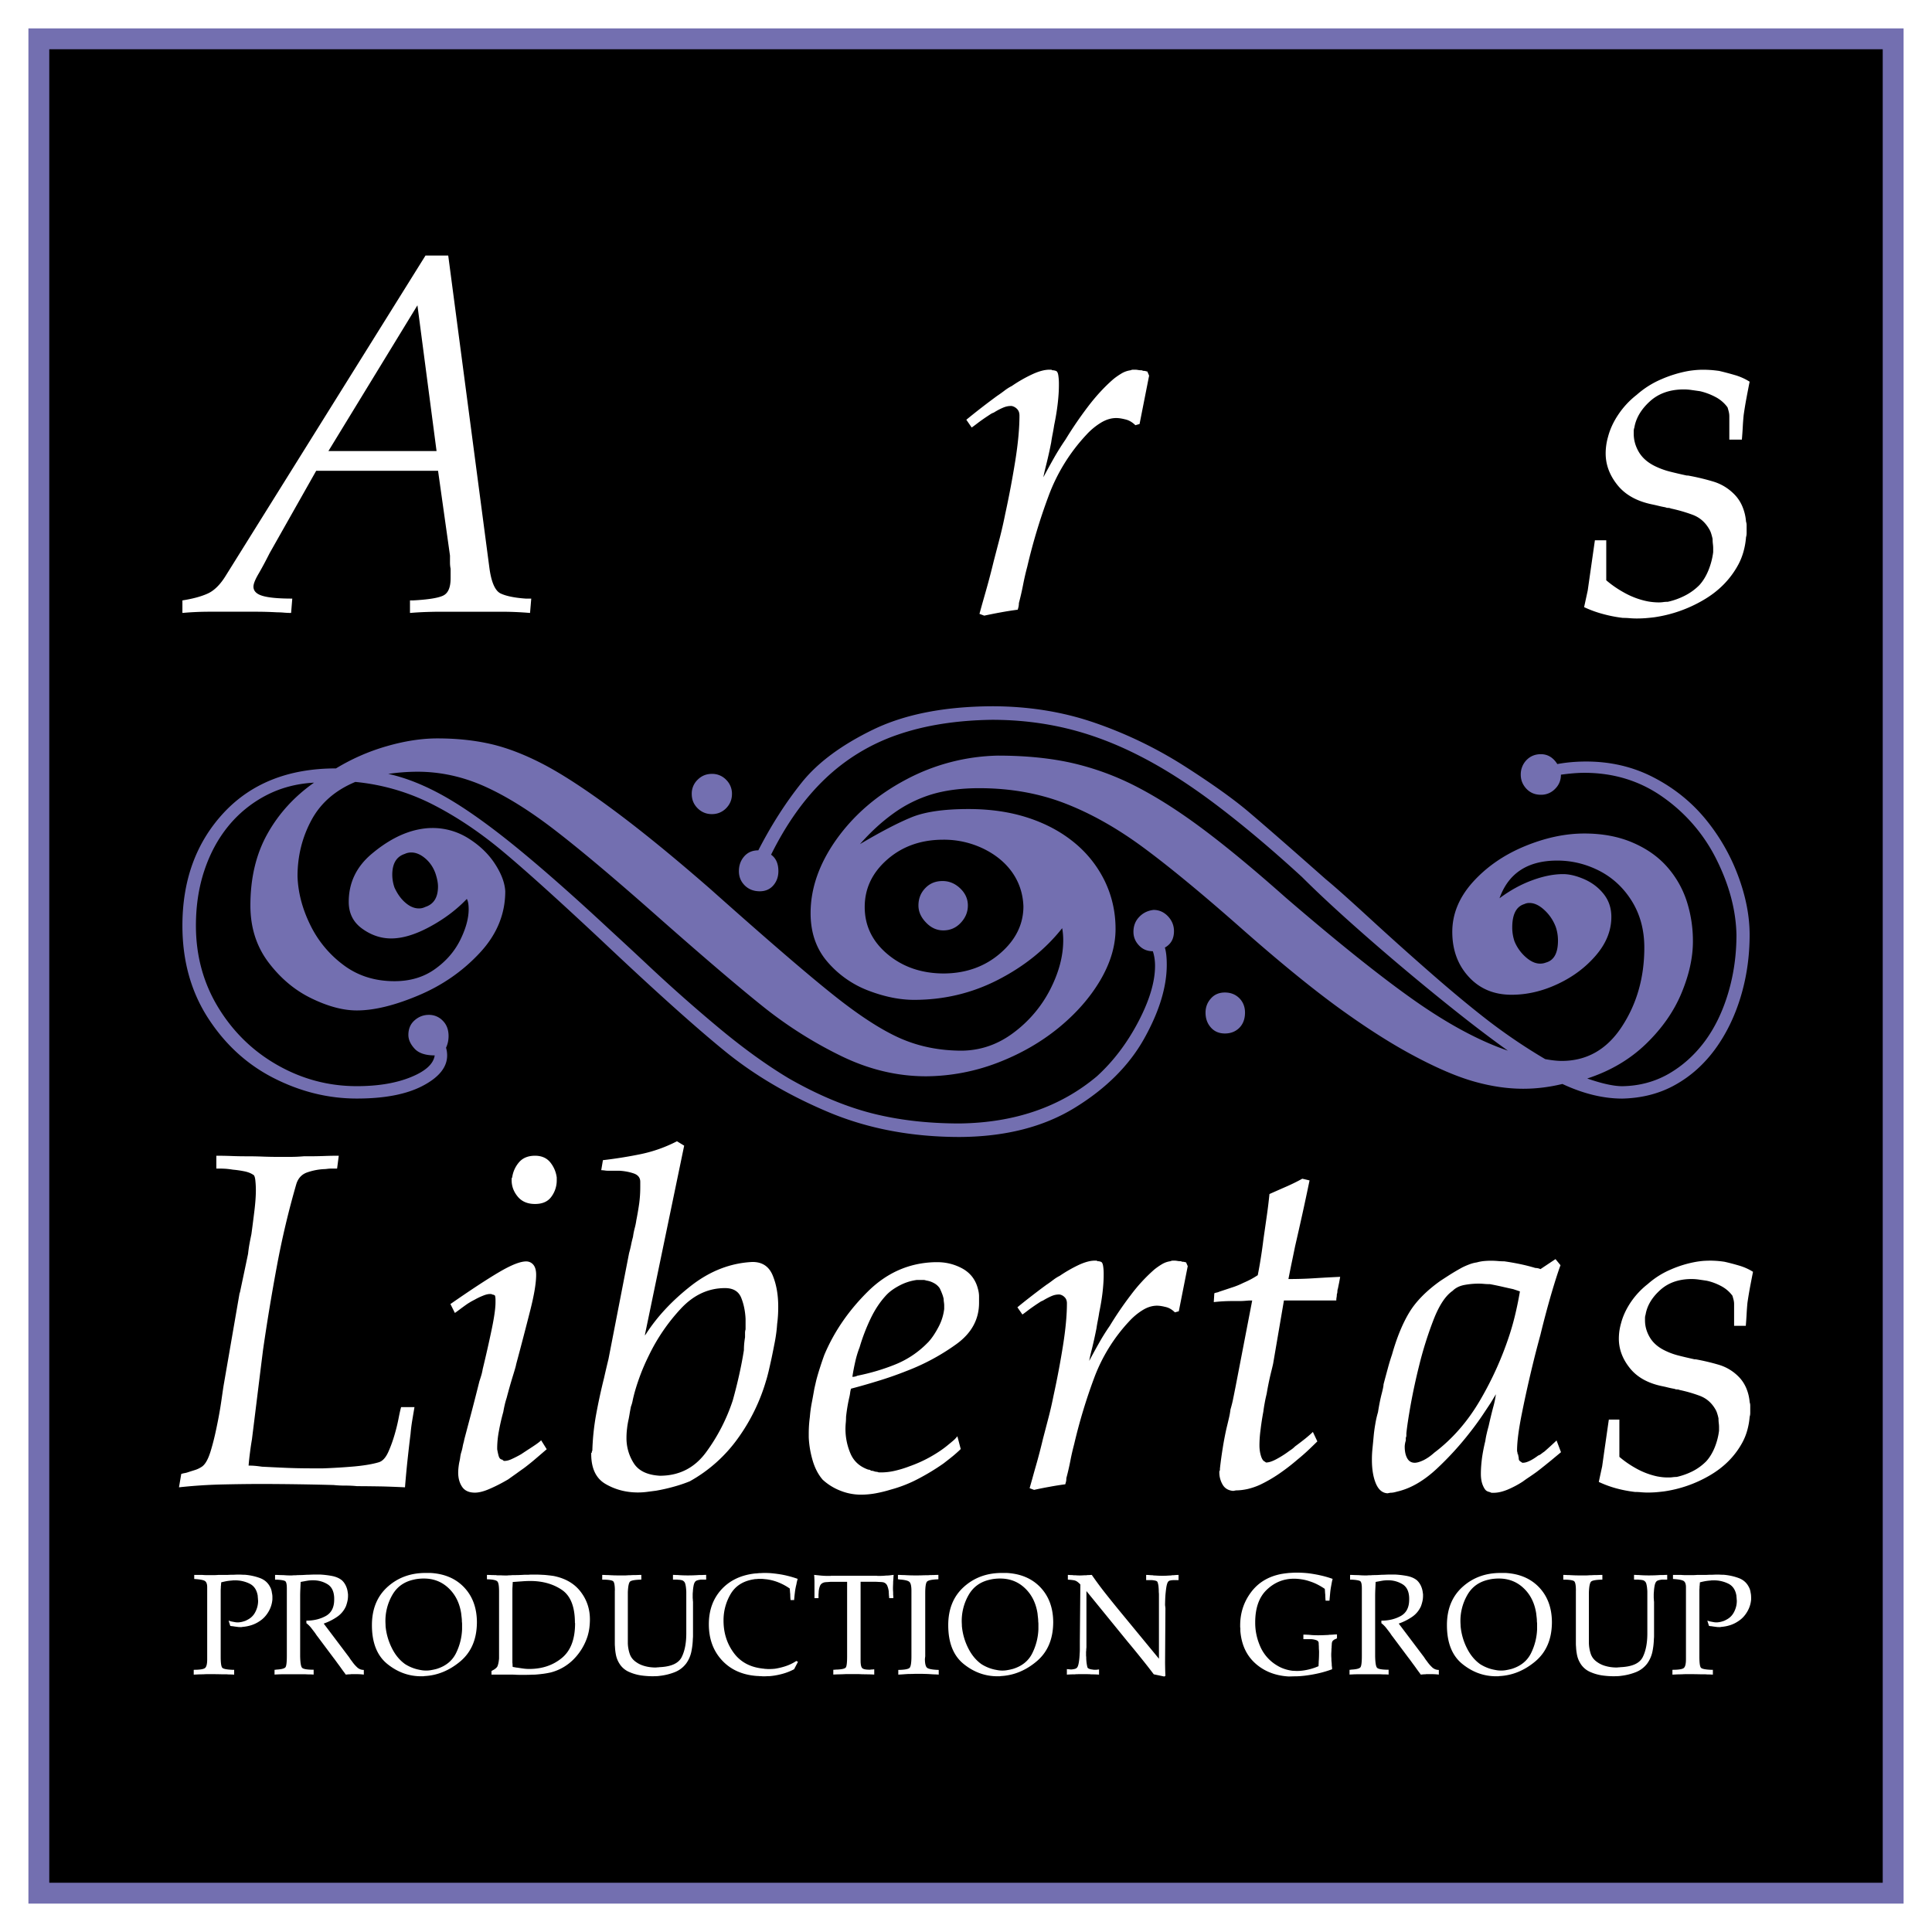
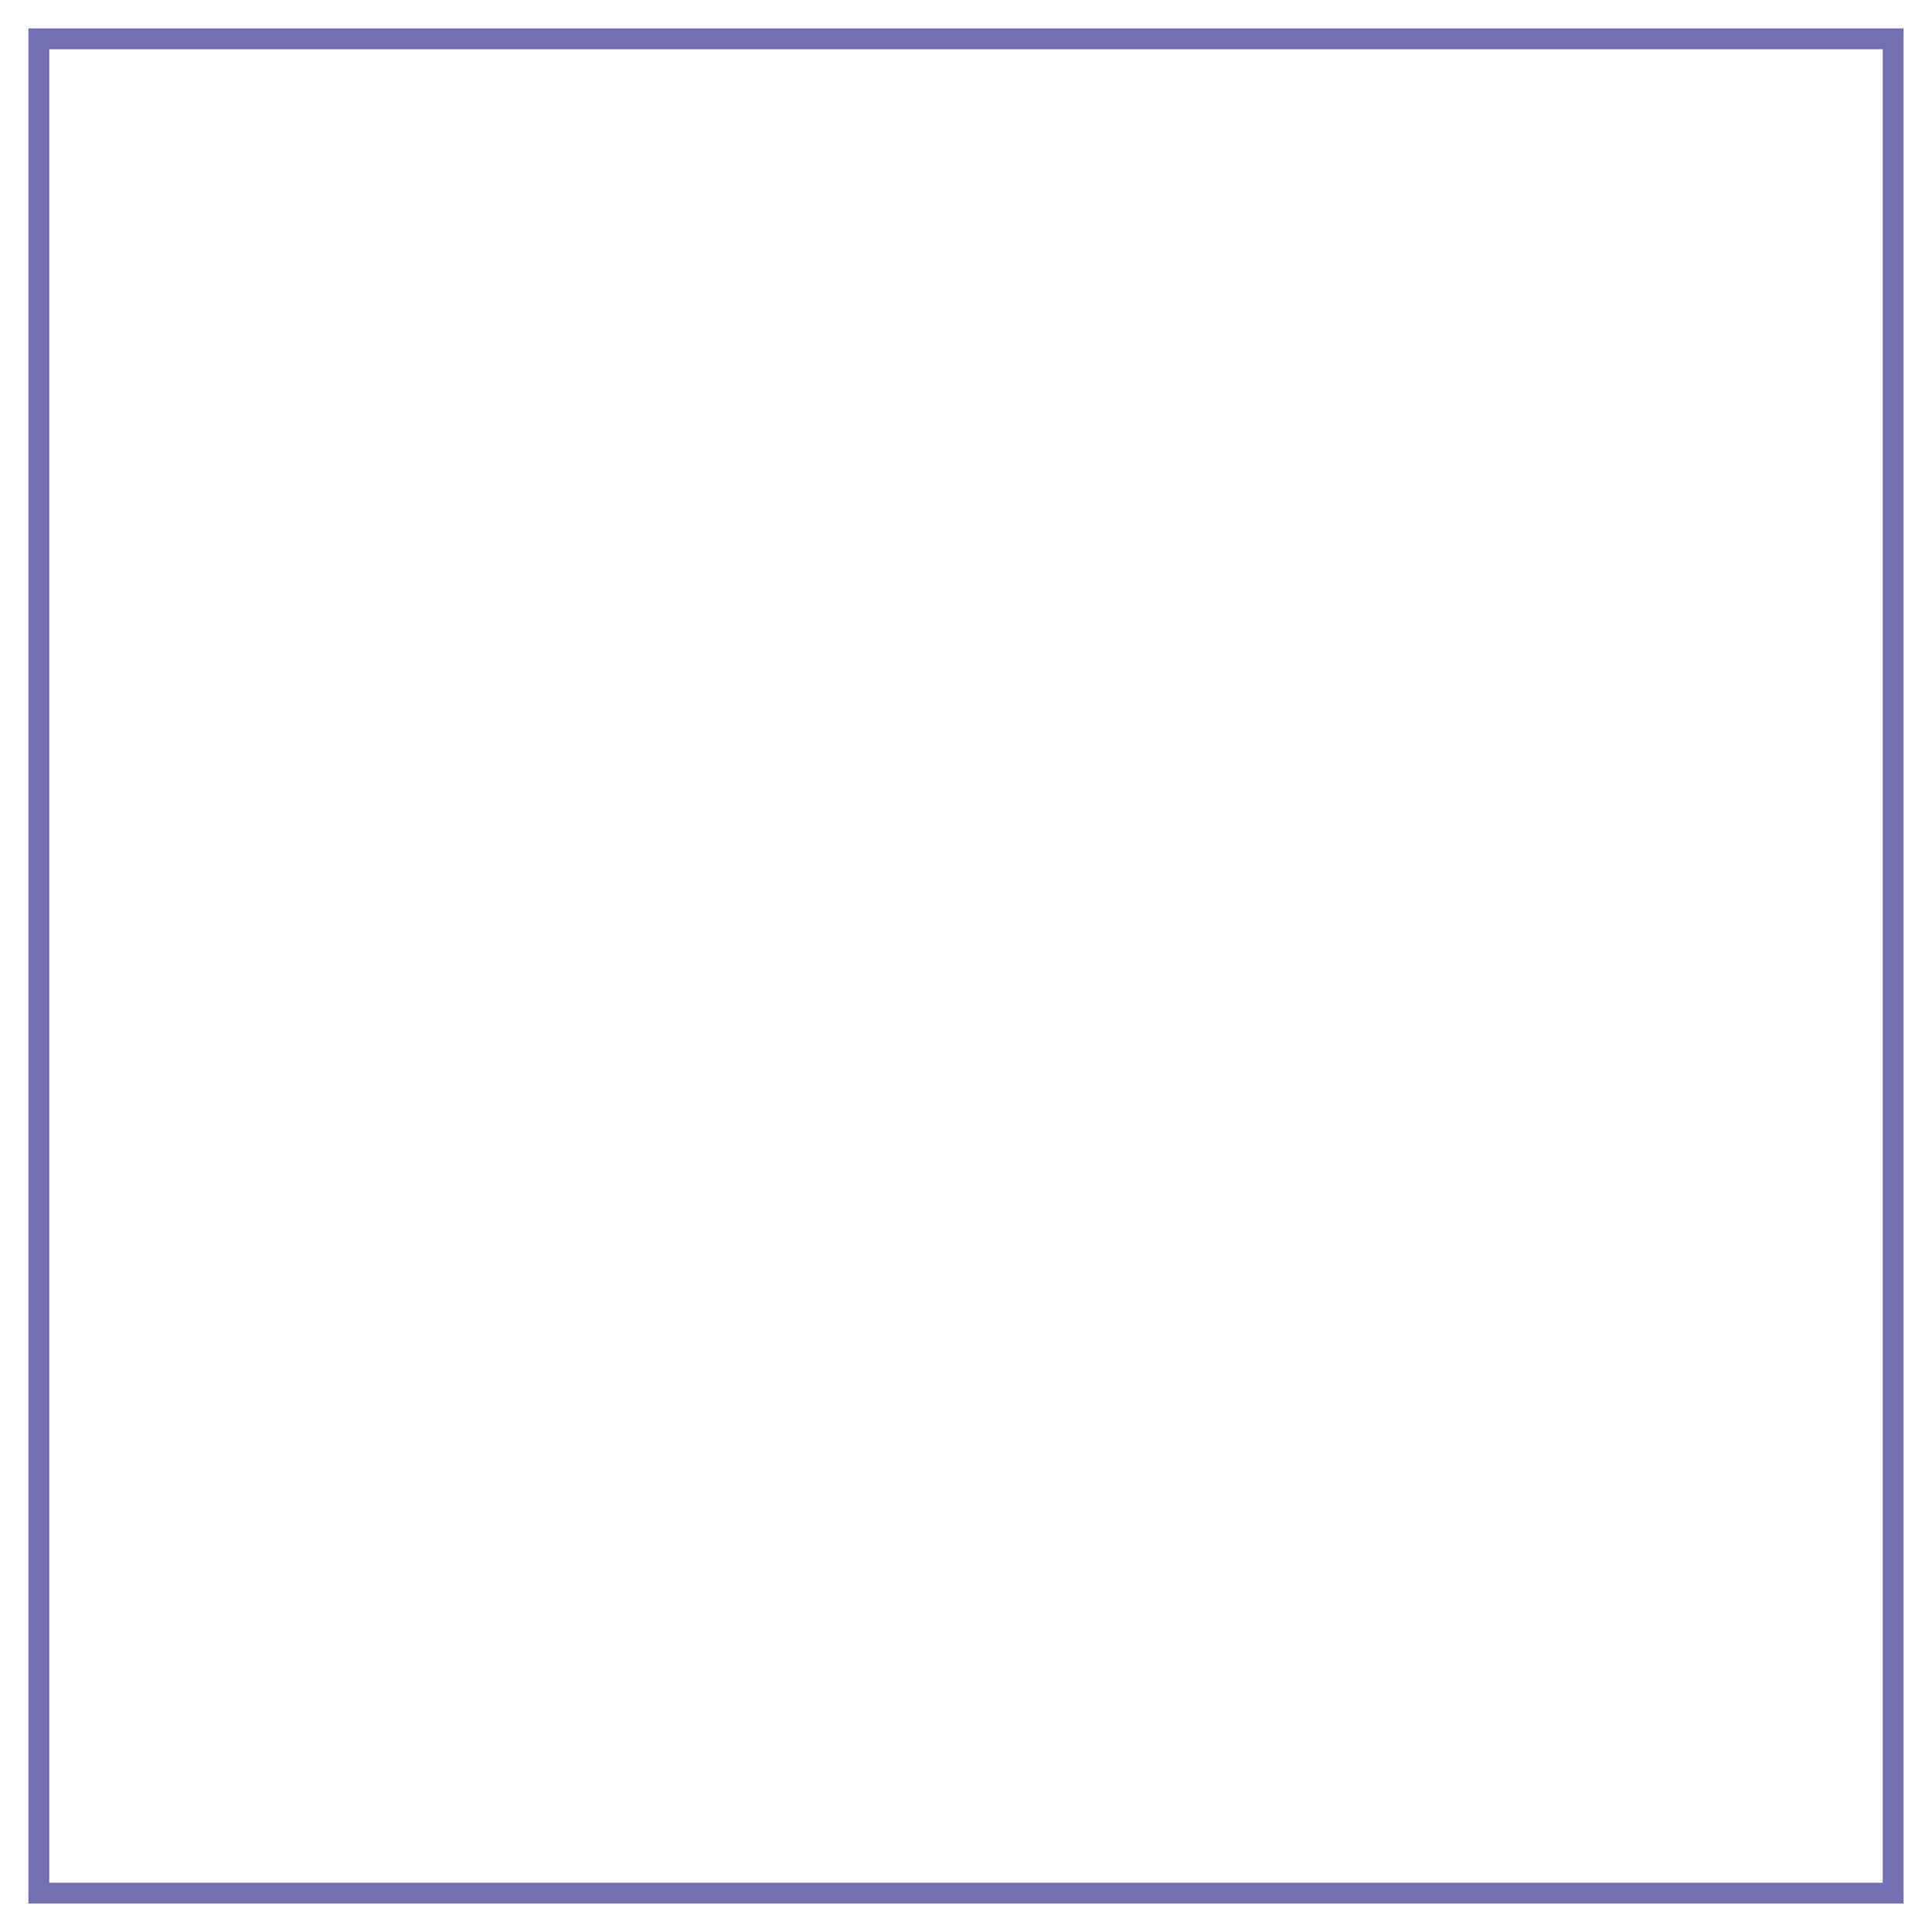
<svg xmlns="http://www.w3.org/2000/svg" width="2500" height="2500" viewBox="0 0 192.756 192.756">
  <path fill-rule="evenodd" clip-rule="evenodd" fill="#fff" d="M0 0h192.756v192.756H0V0z" />
-   <path fill-rule="evenodd" clip-rule="evenodd" d="M188.881 188.881H3.875V3.875h185.006v185.006z" />
  <path d="M189.922 189.922H2.835V2.834h187.087v187.088zm-2.082-2.082V4.916H4.916V187.84H187.84z" fill="#736fb0" />
  <path d="M32.766 45.002l8.881-14.541 1.908 14.541H32.766zM18.199 61.153c.912-.082 1.816-.122 2.71-.122h4.648c.694 0 1.399.022 2.115.061.199 0 .417.009.656.03.238.021.478.031.716.031l.117-1.431c-1.349 0-2.334-.087-2.951-.269-.615-.178-.922-.486-.922-.923 0-.277.167-.704.506-1.28.337-.579.705-1.264 1.104-2.057l4.648-8.222h12.159l1.191 8.462v.684c0 .221.021.428.061.624V57.698c0 .915-.248 1.489-.746 1.727-.498.239-1.5.398-3.01.479h-.297v1.251c.476-.041.971-.071 1.49-.092.516-.018 1.032-.03 1.549-.03h5.961a33.47 33.47 0 0 1 2.979.122l.12-1.431h-.537c-1.114-.079-1.949-.248-2.503-.506-.557-.258-.936-1.104-1.132-2.535l-4.111-31.19h-2.266L22.548 57.397c-.555.915-1.163 1.519-1.817 1.819-.656.297-1.5.526-2.532.686v1.251zM98.016 60.18s.131-.456.389-1.369c.258-.911.506-1.861.746-2.853.197-.753.393-1.515.596-2.287.197-.773.377-1.554.535-2.349a97.14 97.14 0 0 0 1.012-5.347c.279-1.744.418-3.25.418-4.518 0-.276-.08-.494-.238-.652a1.036 1.036 0 0 0-.533-.299h-.121c-.24 0-.498.061-.777.181a6.352 6.352 0 0 0-.891.476c-.123.041-.24.099-.359.179l-.359.238c-.355.239-.664.457-.922.656s-.447.337-.567.417l-.534-.775a70.978 70.978 0 0 1 3.097-2.397c.24-.159.477-.33.715-.512.238-.181.479-.334.719-.454a14.328 14.328 0 0 1 2.053-1.175c.656-.303 1.223-.455 1.699-.455h.148c.058 0 .109.022.15.058h.061c.078 0 .178.023.297.061.119.042.199.19.238.448.039.258.059.526.059.803v.178c0 .518-.037 1.124-.117 1.819-.08.697-.199 1.421-.357 2.176-.041.277-.092.565-.15.864a15.36 15.36 0 0 0-.148.864 43.435 43.435 0 0 1-.477 2.146c-.16.634-.26 1.072-.299 1.311a86.59 86.59 0 0 1 1.014-1.848 25.25 25.25 0 0 1 1.191-1.908c.676-1.112 1.42-2.203 2.234-3.276s1.66-1.987 2.531-2.744c.24-.198.51-.386.807-.566a2.39 2.39 0 0 1 .924-.329.572.572 0 0 1 .24-.058h.236c.08 0 .168.012.268.029.102.02.209.028.328.028.039 0 .08.013.119.033.039.02.08.027.119.027.08 0 .148.011.209.031a.44.44 0 0 0 .148.029l.18.417-.953 4.825-.418.12a2.307 2.307 0 0 0-.508-.389 1.897 1.897 0 0 0-.564-.207c-.16-.041-.309-.069-.447-.089s-.268-.03-.389-.03c-.516 0-1.031.158-1.549.477a6.684 6.684 0 0 0-1.43 1.19 18.152 18.152 0 0 0-3.783 6.137 57.726 57.726 0 0 0-2.117 7.03c-.16.594-.299 1.201-.418 1.816a28.057 28.057 0 0 1-.416 1.815c0 .119-.012.229-.031.329s-.049.207-.088.328c-.598.078-1.164.168-1.699.268-.535.096-1.082.207-1.639.325l-.477-.177c.195-.711.295-1.066.295-1.066zM158.408 58.91l.238-1.669.477-3.337h1.133v3.991c.555.478 1.182.907 1.875 1.281a7.969 7.969 0 0 0 2.178.806c.197.041.396.069.596.089s.396.031.596.031c.158 0 .309-.01.447-.031s.287-.03.447-.03a7.045 7.045 0 0 0 1.668-.594 5.6 5.6 0 0 0 1.488-1.075c.359-.396.658-.884.895-1.461a7.208 7.208 0 0 0 .479-1.821v-.209-.209c0-.118-.012-.258-.031-.417a3.835 3.835 0 0 1-.027-.481 6.103 6.103 0 0 0-.15-.564 1.976 1.976 0 0 0-.207-.448c-.398-.678-.945-1.145-1.641-1.403s-1.422-.467-2.174-.629a.623.623 0 0 0-.271-.058.572.572 0 0 1-.266-.059 9.172 9.172 0 0 1-.715-.151 18.849 18.849 0 0 0-.658-.148c-1.51-.318-2.652-.965-3.426-1.939-.775-.976-1.162-2.021-1.162-3.134a6.04 6.04 0 0 1 .241-1.672c.197-.756.543-1.502 1.041-2.237a8.413 8.413 0 0 1 1.818-1.942 9.04 9.04 0 0 1 2.443-1.547 12.172 12.172 0 0 1 2.742-.836c.238-.038.477-.065.715-.087.238-.02.477-.031.717-.031.275 0 .543.012.803.029.258.02.525.051.805.089.516.121 1.041.26 1.578.417a5.762 5.762 0 0 1 1.461.657c-.119.595-.229 1.163-.328 1.697-.1.536-.189 1.085-.268 1.64-.039.398-.07.797-.09 1.193-.021.395-.051.815-.088 1.25h-1.252V42.13v-.297-.298c0-.159-.02-.319-.061-.478-.039-.16-.08-.3-.119-.417a3.451 3.451 0 0 0-1.223-1.043 6.314 6.314 0 0 0-1.518-.566c-.281-.039-.557-.08-.836-.118a5.32 5.32 0 0 0-.773-.061c-1.391 0-2.525.397-3.398 1.193-.875.797-1.391 1.673-1.549 2.626a1.03 1.03 0 0 0-.061.329v.268c0 .636.168 1.244.506 1.821.34.576.865 1.044 1.58 1.401a7.76 7.76 0 0 0 1.549.568c.557.14 1.113.27 1.668.388h.121a22.93 22.93 0 0 1 2.504.597c.793.238 1.49.656 2.084 1.251.359.359.637.775.836 1.254.197.477.316.974.357 1.492.039.119.059.24.059.357V53.172c0 .162-.02.3-.059.417a7.434 7.434 0 0 1-.268 1.495 6.311 6.311 0 0 1-.506 1.253c-.797 1.472-1.967 2.657-3.518 3.551a13.464 13.464 0 0 1-4.889 1.701c-.316.038-.615.067-.893.089-.277.018-.557.028-.834.028-.238 0-.467-.011-.686-.028a6.879 6.879 0 0 0-.686-.03 13.407 13.407 0 0 1-1.996-.389 11.12 11.12 0 0 1-1.879-.685l.361-1.664zM18.085 147.053c.11-.033.222-.061.333-.08.109-.018.222-.047.333-.086.222-.074.453-.146.693-.221.242-.072.472-.186.695-.332.333-.225.618-.725.862-1.504.24-.777.451-1.631.636-2.557.185-.887.333-1.723.445-2.5.112-.781.185-1.279.221-1.504l1.614-9.34v.113c.331-1.557.609-2.875.832-3.951.035-.328.081-.654.138-.971.057-.318.123-.643.193-.977.112-.812.212-1.609.307-2.385.093-.781.14-1.447.14-2.004 0-.373-.021-.711-.057-1.033-.039-.312-.11-.486-.224-.523-.22-.15-.508-.26-.86-.334a10.353 10.353 0 0 0-1.138-.166 9.562 9.562 0 0 0-.695-.086c-.24-.016-.472-.023-.693-.023h-.276v-1.281c.517 0 1.036.008 1.552.029.519.02 1.019.027 1.5.027.518 0 1.039.008 1.555.029.518.02 1.018.029 1.502.029h1.302c.427 0 .862-.021 1.305-.059h.445c.519 0 1.039-.008 1.554-.027a36.882 36.882 0 0 1 1.5-.029l-.167 1.281h-.5c-.149 0-.299.008-.445.023a2.84 2.84 0 0 1-.386.033 5.988 5.988 0 0 0-1.668.332c-.519.184-.87.559-1.055 1.109a85.074 85.074 0 0 0-1.943 8.18 206.538 206.538 0 0 0-1.388 8.389c-.187 1.482-.372 2.979-.557 4.479-.186 1.504-.37 2.996-.555 4.48a26.04 26.04 0 0 0-.193 1.305c-.057.422-.104.857-.14 1.305.186 0 .39.004.612.023s.461.049.722.086c.702.035 1.489.076 2.359.113.87.037 1.75.053 2.638.053h1.112a60.645 60.645 0 0 0 3.109-.191c1-.094 1.815-.23 2.443-.418.372-.113.685-.455.943-1.023.26-.578.48-1.199.668-1.865.148-.521.268-1.018.361-1.502.092-.479.175-.85.25-1.109h1.333c-.075.443-.151.887-.224 1.334-.075.447-.13.891-.167 1.332-.112.891-.211 1.77-.305 2.639-.093.869-.176 1.768-.25 2.695a94.491 94.491 0 0 0-2.362-.09c-.794-.012-1.601-.025-2.416-.025-.369-.039-.758-.057-1.165-.057s-.797-.016-1.167-.057a286.604 286.604 0 0 0-7.163-.105c-1.372 0-2.75.021-4.138.053a50.337 50.337 0 0 0-4.138.281l.228-1.337zM46.328 143.594l.469-1.775c.318-1.188.661-2.516 1.031-4 .073-.219.136-.422.193-.609.055-.188.103-.391.138-.611.333-1.369.627-2.674.888-3.918.258-1.234.39-2.15.39-2.742v-.113-.168c0-.105-.012-.211-.028-.305-.022-.094-.047-.135-.085-.135a.459.459 0 0 0-.219-.061.16.16 0 0 0-.111-.053h-.112c-.185 0-.417.053-.693.168a6.207 6.207 0 0 0-.807.385c-.149.078-.287.15-.417.223-.127.078-.25.152-.36.225-.26.184-.5.357-.721.525-.221.166-.389.287-.5.365l-.445-.891c2.038-1.414 3.658-2.479 4.859-3.186 1.206-.709 2.103-1.066 2.694-1.066.294 0 .537.115.722.334.183.221.278.557.278 1 0 .816-.195 1.992-.585 3.531a380.98 380.98 0 0 1-1.416 5.422c0 .074-.102.436-.303 1.082a51.36 51.36 0 0 0-.64 2.252 7.318 7.318 0 0 0-.193.695c-.057.244-.104.475-.14.695a21 21 0 0 0-.446 1.947 9.363 9.363 0 0 0-.164 1.613V144.589c.036.219.083.439.136.639.057.207.14.324.252.365a.411.411 0 0 0 .167.049v.057h.055c0 .041.039.057.111.057.222 0 .472-.061.748-.195a11.6 11.6 0 0 0 .917-.471c.109-.074.223-.146.333-.221.112-.072.223-.148.333-.219.297-.191.565-.365.807-.533.24-.166.415-.303.526-.418l.557.891c-.26.219-.593.512-1 .857-.409.354-.834.699-1.278 1.033-.26.182-.517.365-.778.557-.26.182-.519.365-.777.553-.628.369-1.24.686-1.833.941-.589.262-1.091.391-1.5.391-.591 0-1.016-.195-1.276-.58-.26-.387-.391-.865-.391-1.418 0-.146.01-.318.029-.496.022-.188.047-.375.085-.562a3.85 3.85 0 0 0 .083-.441c.019-.146.045-.293.083-.439.074-.229.128-.439.165-.646.037-.199.076-.357.112-.471l.057-.275zm5.328-24.205c-.405-.486-.61-1.035-.61-1.633v-.139c0-.057.018-.102.055-.143a2.93 2.93 0 0 1 .667-1.496c.37-.441.906-.67 1.611-.67.667 0 1.175.229 1.529.67.352.443.563.943.638 1.496V117.756a2.73 2.73 0 0 1-.529 1.633c-.351.492-.897.732-1.638.732-.741 0-1.315-.24-1.723-.732zM72.334 128.514c.813 0 1.348.318 1.609.947.258.631.404 1.338.443 2.119v1.061c-.039.109-.053.23-.053.361v.418a9.063 9.063 0 0 0-.087.666 7.697 7.697 0 0 0-.026.615c-.11.707-.256 1.486-.443 2.336a48.1 48.1 0 0 1-.667 2.676 18.423 18.423 0 0 1-2.667 5.182c-1.148 1.561-2.682 2.34-4.608 2.34-1.26-.072-2.128-.494-2.608-1.254a4.634 4.634 0 0 1-.723-2.537c0-.293.018-.602.057-.914.034-.318.09-.643.167-.98.034-.178.071-.385.107-.609.039-.223.077-.426.116-.613.071-.188.128-.371.162-.557.037-.184.075-.35.114-.504.146-.59.352-1.24.61-1.947s.575-1.43.943-2.172a18.84 18.84 0 0 1 3.138-4.572c1.277-1.375 2.75-2.062 4.416-2.062zm-11.626 7.082a100.013 100.013 0 0 0-.444 1.893 58.842 58.842 0 0 0-.78 3.59 24.03 24.03 0 0 0-.386 3.643.442.442 0 0 0-.057.17v.057c-.039 0-.055.008-.055.029v.084c0 1.447.479 2.451 1.445 3.004.959.557 2.035.838 3.221.838.295 0 .593-.02.891-.057.294-.037.589-.078.886-.115a17.73 17.73 0 0 0 1.829-.414 14.141 14.141 0 0 0 1.558-.527 14.645 14.645 0 0 0 4.803-4.285 18.826 18.826 0 0 0 2.807-5.738c.073-.223.154-.525.25-.918.092-.391.193-.842.307-1.363.109-.52.217-1.068.329-1.645.108-.574.186-1.16.224-1.752.037-.262.063-.537.082-.834.02-.301.026-.598.026-.895 0-1.188-.185-2.223-.551-3.113-.372-.895-1.038-1.34-1.999-1.34h-.058c-2.187.113-4.218.91-6.111 2.389-1.884 1.48-3.384 3.09-4.498 4.832a1.055 1.055 0 0 1-.081.082c-.021.02-.027.049-.027.082l3.941-18.99-.719-.439a14.152 14.152 0 0 1-3.583 1.277 43.682 43.682 0 0 1-3.805.609l-.168 1c.077 0 .179.008.307.023.13.021.271.033.417.033H61.819c.518.033.99.125 1.417.271.425.15.643.428.643.834v.557c0 .553-.039 1.098-.112 1.643a30.834 30.834 0 0 1-.281 1.635 6.34 6.34 0 0 1-.166.805 7.055 7.055 0 0 0-.167.857 9.598 9.598 0 0 0-.191.803c-.057.281-.124.551-.197.807l-2.057 10.578zM85.041 137.367c.073-.48.164-.967.278-1.467.11-.504.256-.996.443-1.477.294-1 .665-1.959 1.107-2.885.447-.928.982-1.725 1.616-2.387.329-.334.764-.639 1.303-.918a5.141 5.141 0 0 1 1.69-.533h.643c.093 0 .193.025.307.061.256.037.506.119.748.252.24.127.438.303.585.525.071.15.146.312.217.5.077.186.13.373.171.553 0 .113.01.223.028.338.015.113.026.219.026.332v.334a5.12 5.12 0 0 1-.585 1.83c-.313.592-.638 1.076-.974 1.445-.032.041-.063.066-.081.082a9.403 9.403 0 0 1-3.276 2.195c-1.201.482-2.451.85-3.747 1.109a1.073 1.073 0 0 1-.499.111zm10.811 7.203l-.335-1.277a2.864 2.864 0 0 1-.39.418 17.85 17.85 0 0 1-.496.412c-.486.414-1.067.809-1.75 1.197-.685.391-1.403.713-2.141.973a10.76 10.76 0 0 1-1.443.443 6.093 6.093 0 0 1-1.333.166h-.224a.507.507 0 0 1-.22-.057.811.811 0 0 1-.307-.053.819.819 0 0 0-.307-.057.399.399 0 0 0-.136-.086.402.402 0 0 0-.141-.023c-.851-.297-1.443-.83-1.776-1.605a6.244 6.244 0 0 1-.473-3.041c.018-.188.03-.391.03-.605a16.251 16.251 0 0 1 .333-1.996c.034-.146.061-.293.079-.443.019-.146.051-.275.083-.387a64.636 64.636 0 0 0 2.526-.719 36.451 36.451 0 0 0 3.03-1.053 21.673 21.673 0 0 0 4.969-2.682c1.499-1.086 2.25-2.459 2.25-4.119v-.633c0-.24-.039-.492-.111-.748-.223-.891-.723-1.557-1.498-2.004a5.134 5.134 0 0 0-2.556-.662h-.275c-2.556.076-4.786 1.061-6.692 2.963-1.909 1.898-3.338 3.992-4.302 6.279-.147.402-.286.809-.417 1.219a23.78 23.78 0 0 0-.363 1.217 14.11 14.11 0 0 0-.11.471c-.039.166-.075.32-.108.469a83 83 0 0 1-.252 1.385c-.095.48-.158.959-.197 1.439a12.427 12.427 0 0 0-.11 1.6v.446c.039.775.167 1.539.391 2.299.22.752.552 1.395.995 1.91a5.58 5.58 0 0 0 1.781 1.105 5.48 5.48 0 0 0 2.054.391c.48 0 .974-.045 1.474-.137.498-.094.988-.213 1.472-.363a13.252 13.252 0 0 0 2.802-1.105 22.576 22.576 0 0 0 2.471-1.504c.332-.256.65-.504.945-.744.297-.248.554-.476.778-.699zM103.006 147.484s.115-.432.359-1.281c.242-.842.473-1.73.693-2.654l.557-2.133c.186-.717.352-1.447.5-2.188.371-1.699.684-3.361.941-4.982.258-1.623.391-3.029.391-4.211 0-.252-.074-.459-.223-.605a.911.911 0 0 0-.5-.277h-.109c-.225 0-.467.053-.725.166a6.883 6.883 0 0 0-.832.439 1.518 1.518 0 0 0-.334.172c-.109.072-.219.148-.334.219-.332.229-.617.426-.859.613s-.416.314-.525.387l-.5-.719a40.77 40.77 0 0 1 1.109-.891c.52-.406 1.109-.859 1.775-1.346.225-.146.447-.309.666-.477.225-.17.443-.312.668-.422a14.151 14.151 0 0 1 1.916-1.098c.613-.281 1.141-.422 1.584-.422h.139c.055 0 .1.02.137.057h.057c.076 0 .166.02.277.057s.184.174.223.414.057.492.057.748V127.218c0 .482-.037 1.047-.109 1.693-.074.65-.188 1.326-.334 2.029-.037.26-.086.527-.139.801a14.91 14.91 0 0 0-.141.809c-.148.74-.295 1.406-.443 2-.148.59-.244 1-.275 1.223a69.92 69.92 0 0 1 .943-1.719c.33-.594.701-1.191 1.109-1.779a34.544 34.544 0 0 1 2.082-3.053 16.608 16.608 0 0 1 2.359-2.562c.221-.178.473-.357.75-.523.275-.168.562-.264.859-.305a.504.504 0 0 1 .225-.057h.219c.078 0 .158.012.25.027.096.018.197.029.307.029.037 0 .074.008.109.029a.31.31 0 0 0 .115.027c.07 0 .135.008.193.027.057.018.1.025.139.025l.168.387-.891 4.5-.391.109a2.224 2.224 0 0 0-.469-.363 1.744 1.744 0 0 0-.531-.191 4.145 4.145 0 0 0-.416-.084 2.949 2.949 0 0 0-.359-.029c-.482 0-.963.146-1.443.443s-.928.668-1.334 1.109a16.936 16.936 0 0 0-3.525 5.721 54.282 54.282 0 0 0-1.973 6.551 24.419 24.419 0 0 0-.387 1.695 25.433 25.433 0 0 1-.391 1.688c0 .113-.008.215-.025.309a6.396 6.396 0 0 1-.084.305c-.557.072-1.086.158-1.584.252-.5.088-1.012.189-1.525.305l-.447-.168c.185-.662.281-.994.281-.994zM124.654 129.75l-.334.025c-.223.02-.445.031-.666.031h-.615a16.504 16.504 0 0 0-1.941.105l.055-.877a.836.836 0 0 1 .252-.078c.09-.02.174-.049.248-.086.443-.145.861-.283 1.25-.414a7.639 7.639 0 0 0 1.141-.463c.258-.109.508-.229.748-.354.242-.129.471-.268.695-.414a41.03 41.03 0 0 0 .305-1.721c.094-.588.178-1.182.25-1.771.107-.775.225-1.553.332-2.328.115-.781.205-1.533.281-2.277.59-.26 1.164-.516 1.725-.76.551-.244 1.07-.5 1.551-.768l.723.17a255.66 255.66 0 0 1-.693 3.252 405.777 405.777 0 0 1-.748 3.312c-.113.553-.225 1.102-.338 1.639-.111.535-.219 1.084-.33 1.637.85 0 1.713-.023 2.578-.08.873-.053 1.732-.102 2.586-.139-.039.219-.074.418-.109.605-.039.18-.078.361-.111.549a.881.881 0 0 0-.057.297c0 .094-.02.195-.057.301 0 .109-.008.211-.027.301-.02.094-.025.191-.025.305h-5.225l-1.057 6.186c0 .041-.068.354-.219.951a28.896 28.896 0 0 0-.447 2.172c-.072.297-.139.596-.191.893-.057.301-.104.594-.141.895-.111.59-.205 1.191-.275 1.785a12.09 12.09 0 0 0-.113 1.561c0 .369.047.711.139 1.027.094.318.215.518.361.586l.162.109c.264 0 .586-.102.975-.305a9.886 9.886 0 0 0 1.197-.742c.109-.082.23-.164.361-.254a2.65 2.65 0 0 0 .363-.309c.404-.297.764-.572 1.08-.828.316-.26.549-.465.693-.613l.445.945c-.262.256-.555.545-.889.859-.334.316-.701.637-1.111.971-.557.482-1.156.943-1.801 1.389a14.08 14.08 0 0 1-1.924 1.111c-.404.184-.812.32-1.219.418-.406.09-.795.139-1.164.139l-.283.053c-.479-.041-.83-.24-1.051-.615a2.401 2.401 0 0 1-.336-1.275c0-.068.02-.131.059-.166v-.162c.072-.668.166-1.35.277-2.037.107-.688.238-1.365.389-2.037.072-.293.148-.602.219-.914.078-.312.131-.625.168-.922.109-.371.205-.744.275-1.113.078-.371.148-.744.225-1.119l1.666-8.637-.277-.001zM151.643 128.844a35.07 35.07 0 0 1-.416 2.08 26.052 26.052 0 0 1-.584 2.135 33.381 33.381 0 0 1-2.971 6.637c-1.24 2.127-2.766 3.875-4.58 5.244-.369.334-.732.58-1.084.752-.354.166-.639.248-.859.248-.336 0-.584-.15-.75-.447-.166-.293-.25-.684-.25-1.162 0-.074.01-.168.027-.281a2.36 2.36 0 0 1 .082-.332v-.111-.166a.477.477 0 0 0 .055-.219v-.219c.074-.709.221-1.676.443-2.92.227-1.24.502-2.523.836-3.857a37.335 37.335 0 0 1 1.443-4.58c.555-1.422 1.186-2.373 1.891-2.857.295-.297.68-.492 1.166-.586a7.8 7.8 0 0 1 1.441-.135c.186 0 .369.01.559.029.18.016.367.023.553.023.408.074.812.16 1.223.252.406.094.775.176 1.109.248l.334.111c.109.035.218.076.332.113zm-2.399 10.263a9 9 0 0 1-.279 1.328c-.146.561-.295 1.17-.443 1.838-.07.26-.139.508-.191.752a7.546 7.546 0 0 0-.141.744c-.146.592-.258 1.17-.334 1.723-.07.557-.109 1.076-.109 1.557 0 .443.064.82.193 1.135.129.312.27.512.418.584a.91.91 0 0 0 .223.082c.072.02.146.049.221.086h.222c.408 0 .857-.102 1.363-.305a9.782 9.782 0 0 0 1.527-.805c.256-.188.498-.355.719-.5.221-.152.461-.314.721-.506.521-.398.99-.783 1.418-1.129.424-.354.75-.623.969-.805l-.443-1.17a37.656 37.656 0 0 1-1.216 1.109c-.115.076-.217.15-.307.223a1.035 1.035 0 0 1-.307.17c-.297.221-.574.4-.834.525-.258.125-.48.195-.668.195h-.084c-.018 0-.045-.02-.082-.061a.697.697 0 0 1-.193-.135c-.057-.053-.084-.139-.084-.252a.702.702 0 0 0-.025-.166.836.836 0 0 1-.031-.221h-.053v-.057a.653.653 0 0 0-.029-.162.73.73 0 0 1-.027-.172c0-.885.166-2.152.502-3.803.33-1.646.719-3.375 1.164-5.188.109-.447.221-.877.332-1.305.113-.422.221-.838.334-1.248a94.953 94.953 0 0 1 1.109-4.162c.373-1.26.67-2.182.893-2.775l-.5-.609-1.502 1c-.074-.041-.158-.066-.25-.086s-.176-.029-.254-.029a18.71 18.71 0 0 0-1.529-.389 25.778 25.778 0 0 0-1.586-.277c-.227 0-.441-.008-.645-.029a8.039 8.039 0 0 0-1.332 0 4.099 4.099 0 0 0-.754.139 3.462 3.462 0 0 0-.754.199 8.12 8.12 0 0 0-.693.301c-.408.225-.791.447-1.145.668-.352.223-.695.447-1.031.666-1.408 1-2.447 2.057-3.115 3.162-.67 1.109-1.248 2.52-1.727 4.219-.152.443-.293.91-.42 1.387-.131.482-.271 1-.418 1.557 0 .15-.062.471-.193.971-.129.5-.25 1.102-.359 1.805a9.79 9.79 0 0 0-.275 1.215 14.54 14.54 0 0 0-.168 1.281c-.037.41-.076.797-.113 1.166a10.53 10.53 0 0 0-.053 1.109c0 .924.129 1.707.387 2.334.262.629.646.963 1.166.996l.277-.053c.15 0 .297-.021.443-.053.154-.041.301-.078.449-.115 1.264-.332 2.51-1.076 3.738-2.219a30.985 30.985 0 0 0 3.344-3.666c.523-.666.994-1.322 1.424-1.977.428-.641.641-.967.641-.967l.499-.83zM159.848 146.297l.219-1.557c.15-1.029.295-2.068.447-3.109h1.051v3.719c.52.447 1.104.846 1.752 1.199a7.553 7.553 0 0 0 2.023.752c.188.033.373.064.561.082.186.02.365.023.551.023.15 0 .289-.004.418-.023a3.03 3.03 0 0 1 .416-.029 6.97 6.97 0 0 0 1.557-.553c.52-.26.98-.598 1.385-1.004.336-.369.615-.824.836-1.357a6.584 6.584 0 0 0 .445-1.703v-.191-.195c0-.113-.012-.238-.029-.385a3.81 3.81 0 0 1-.025-.451 4.268 4.268 0 0 0-.141-.525 1.745 1.745 0 0 0-.193-.422c-.373-.627-.879-1.061-1.527-1.305a14.177 14.177 0 0 0-2.025-.586.57.57 0 0 0-.254-.053.544.544 0 0 1-.246-.057 9.366 9.366 0 0 1-.666-.139c-.225-.057-.43-.102-.617-.139-1.402-.297-2.467-.898-3.189-1.809-.725-.91-1.084-1.885-1.084-2.918 0-.26.02-.523.055-.783.039-.258.096-.518.17-.777.184-.703.508-1.398.969-2.086a7.966 7.966 0 0 1 1.695-1.809 8.427 8.427 0 0 1 2.277-1.441 11.095 11.095 0 0 1 2.557-.777 9.99 9.99 0 0 1 .662-.086 9.434 9.434 0 0 1 2.168.086c.48.109.973.24 1.473.387.5.15.949.354 1.359.613-.109.553-.211 1.076-.307 1.582-.09.5-.176 1.008-.25 1.523-.035.373-.062.744-.082 1.113s-.047.76-.08 1.168h-1.168v-1.611-.281-.275c0-.146-.018-.297-.057-.443a9.241 9.241 0 0 0-.109-.389c-.299-.408-.678-.729-1.141-.973s-.934-.418-1.416-.523c-.26-.041-.52-.078-.775-.115a5.507 5.507 0 0 0-.725-.057c-1.295 0-2.354.371-3.166 1.115-.814.738-1.297 1.555-1.443 2.445a1 1 0 0 0-.057.305v.254c0 .592.16 1.158.475 1.693.314.537.807.977 1.473 1.305a6.9 6.9 0 0 0 1.443.529c.518.133 1.039.252 1.553.365h.113c.812.146 1.592.334 2.332.553a4.6 4.6 0 0 1 1.943 1.172c.334.332.59.723.777 1.166.184.443.295.91.334 1.389.037.115.057.221.057.334V140.958c0 .147-.02.279-.057.389-.039.48-.123.947-.25 1.387a5.759 5.759 0 0 1-.471 1.17c-.744 1.375-1.834 2.471-3.279 3.309a12.566 12.566 0 0 1-4.555 1.586c-.295.037-.574.064-.832.086-.258.016-.518.027-.777.027-.223 0-.436-.012-.639-.027a6.223 6.223 0 0 0-.637-.033 12.89 12.89 0 0 1-1.865-.357 10.79 10.79 0 0 1-1.748-.643c.222-1.036.336-1.555.336-1.555z" fill-rule="evenodd" clip-rule="evenodd" fill="#fff" />
-   <path d="M98.111 84.672c1.225.596 2.186 1.386 2.883 2.372.689.984 1.064 2.109 1.113 3.373 0 1.8-.773 3.36-2.303 4.686-1.531 1.328-3.405 2.001-5.613 2.021-2.217 0-4.089-.633-5.621-1.907-1.531-1.276-2.297-2.853-2.297-4.727 0-1.848.754-3.429 2.26-4.744 1.506-1.313 3.368-1.969 5.582-1.969a9.041 9.041 0 0 1 3.996.895zM38.556 74.456a20.734 20.734 0 0 0-5.034 2.208c-4.719 0-8.452 1.478-11.204 4.43-2.745 2.957-4.119 6.711-4.119 11.257 0 3.497.851 6.569 2.55 9.208 1.705 2.639 3.889 4.643 6.566 6.004s5.441 2.039 8.284 2.039c2.774 0 4.967-.422 6.587-1.275 1.618-.85 2.426-1.857 2.426-3.029 0-.264-.037-.52-.112-.766.171-.359.254-.754.254-1.164 0-.635-.193-1.146-.581-1.533a1.888 1.888 0 0 0-1.384-.582c-.537 0-1.012.18-1.427.547-.412.361-.618.848-.618 1.457 0 .463.206.92.618 1.369.415.449 1.083.672 2.008.672-.122.852-.918 1.578-2.39 2.172-1.472.598-3.264.896-5.382.896-2.796 0-5.426-.693-7.879-2.08-2.457-1.385-4.435-3.305-5.931-5.746-1.493-2.443-2.241-5.175-2.241-8.188 0-1.971.276-3.8.837-5.49.562-1.69 1.357-3.168 2.391-4.435a12.02 12.02 0 0 1 3.721-3.044c1.449-.766 3.061-1.201 4.835-1.297-1.972 1.386-3.524 3.089-4.65 5.105-1.134 2.024-1.699 4.404-1.699 7.151 0 2.191.603 4.083 1.805 5.676 1.207 1.593 2.631 2.788 4.287 3.589 1.657.805 3.163 1.205 4.524 1.205 1.726 0 3.776-.498 6.147-1.498 2.37-.996 4.408-2.406 6.107-4.23 1.707-1.823 2.558-3.875 2.558-6.164-.048-.85-.398-1.771-1.042-2.754-.644-.984-1.522-1.823-2.626-2.518a6.686 6.686 0 0 0-3.629-1.038c-.463 0-.974.058-1.535.182-1.505.34-3.014 1.148-4.524 2.425-1.506 1.278-2.26 2.865-2.26 4.762 0 1.14.449 2.038 1.351 2.681.897.646 1.862.969 2.882.969 1.142 0 2.432-.393 3.865-1.171 1.437-.778 2.662-1.701 3.684-2.772.124.222.183.561.183 1.022 0 .922-.286 1.959-.855 3.101-.574 1.145-1.419 2.108-2.54 2.9-1.116.789-2.451 1.184-4.008 1.184-1.947 0-3.64-.531-5.072-1.602a10.922 10.922 0 0 1-3.34-4.032c-.79-1.617-1.208-3.229-1.26-4.834 0-2.016.464-3.884 1.388-5.599.925-1.716 2.384-2.983 4.378-3.813a21.477 21.477 0 0 1 7.678 2.226c2.396 1.218 4.75 2.793 7.06 4.726 2.312 1.931 5.592 4.894 9.851 8.883 5.277 4.984 9.378 8.667 12.317 11.054 2.925 2.381 6.359 4.396 10.299 6.055 3.938 1.654 8.308 2.48 13.1 2.48 4.519-.025 8.339-.992 11.453-2.902 3.113-1.906 5.428-4.207 6.934-6.891 1.506-2.689 2.266-5.154 2.266-7.389 0-.731-.062-1.3-.188-1.716.609-.338.908-.884.908-1.641 0-.559-.199-1.051-.598-1.478-.404-.423-.883-.638-1.441-.638-.586.07-1.066.309-1.439.711-.381.398-.566.895-.566 1.476 0 .512.18.963.549 1.352.361.388.826.583 1.387.583.143.438.219.921.219 1.457 0 1.605-.562 3.471-1.682 5.602-1.119 2.129-2.49 3.934-4.119 5.418-3.648 3.064-8.211 4.633-13.681 4.707-3.211 0-6.142-.342-8.793-1.021-2.65-.682-5.396-1.836-8.248-3.467-2.234-1.336-4.567-3.023-7.001-5.051a159.561 159.561 0 0 1-6.802-6.004 486.593 486.593 0 0 0-3.925-3.646c-3.625-3.379-6.787-6.17-9.484-8.373-2.699-2.197-5.052-3.871-7.062-5.017-2.004-1.138-3.908-1.907-5.707-2.297a20.63 20.63 0 0 1 2.918-.217c2.26 0 4.475.479 6.642 1.438 2.162.964 4.516 2.421 7.058 4.382 2.539 1.953 5.916 4.794 10.123 8.513 4.597 4.063 8.137 7.084 10.615 9.067a41.733 41.733 0 0 0 7.867 4.979c2.757 1.338 5.57 2.008 8.44 2.008a20.274 20.274 0 0 0 7.13-1.35c2.279-.875 4.295-2.031 6.062-3.465 1.762-1.438 3.15-3.018 4.172-4.742 1.02-1.73 1.537-3.439 1.537-5.146 0-1.699-.361-3.292-1.076-4.776a11.374 11.374 0 0 0-3.033-3.831c-1.301-1.07-2.836-1.897-4.611-2.479-1.779-.583-3.76-.875-5.95-.875-2.451 0-4.349.274-5.688.823-1.338.547-3.051 1.437-5.142 2.677 1.046-1.188 2.154-2.211 3.337-3.062a12.894 12.894 0 0 1 3.809-1.898c1.363-.41 2.945-.62 4.744-.62 3.068 0 5.887.496 8.465 1.478 2.576.984 5.164 2.429 7.754 4.322 2.59 1.898 5.83 4.561 9.721 7.989 3.797 3.357 7.076 6.042 9.846 8.065 2.777 2.016 5.316 3.641 7.631 4.867 2.311 1.232 4.307 2.082 6 2.555 1.688.475 3.312.711 4.867.711 1.295 0 2.59-.158 3.908-.477 2.092.977 4.084 1.459 5.982 1.459 1.973-.049 3.729-.504 5.27-1.369 1.545-.857 2.871-2.045 3.979-3.553 1.102-1.508 1.955-3.248 2.553-5.219.596-1.969.895-4.036.895-6.2 0-1.898-.391-3.878-1.17-5.947a19.744 19.744 0 0 0-3.279-5.654c-1.414-1.703-3.137-3.075-5.166-4.119-2.029-1.047-4.264-1.569-6.691-1.569-1.002 0-1.959.083-2.881.253-.416-.658-.963-.985-1.643-.985-.584 0-1.064.204-1.445.602a2.058 2.058 0 0 0-.559 1.443c0 .534.188 1.001.559 1.4.381.405.861.604 1.445.604a1.91 1.91 0 0 0 1.418-.585c.393-.386.586-.858.586-1.418.902-.124 1.682-.187 2.334-.187 2.969 0 5.602.821 7.898 2.465a16.597 16.597 0 0 1 5.326 6.257c1.252 2.53 1.904 5.01 1.955 7.44 0 2.044-.279 3.995-.84 5.854-.561 1.863-1.344 3.467-2.352 4.818-1.016 1.352-2.211 2.416-3.592 3.209-1.389.789-2.926 1.195-4.6 1.223-.854 0-2.023-.254-3.504-.768 2.311-.752 4.27-1.91 5.875-3.465s2.781-3.248 3.535-5.072c.758-1.822 1.133-3.538 1.133-5.141a12.89 12.89 0 0 0-.635-4.069 9.691 9.691 0 0 0-1.975-3.41c-.889-.996-2.027-1.792-3.428-2.39-1.4-.598-3.002-.896-4.799-.896-1.924 0-3.908.429-5.961 1.278-2.055.854-3.773 2.039-5.148 3.557-1.369 1.522-2.061 3.18-2.061 4.979 0 1.803.549 3.297 1.645 4.487 1.096 1.195 2.52 1.787 4.268 1.787 1.531 0 3.057-.35 4.574-1.059 1.52-.705 2.803-1.658 3.836-2.862 1.031-1.201 1.547-2.483 1.547-3.846 0-.876-.254-1.637-.764-2.281s-1.158-1.136-1.936-1.478c-.777-.339-1.482-.51-2.117-.51-.945 0-1.979.206-3.098.622-1.121.411-2.197 1.008-3.244 1.786.896-2.505 2.814-3.759 5.764-3.759 1.48 0 2.887.349 4.232 1.039 1.332.697 2.408 1.707 3.225 3.032.814 1.325 1.227 2.863 1.227 4.611 0 2.994-.754 5.625-2.248 7.896-1.494 2.279-3.498 3.41-5.998 3.41-.438 0-.984-.059-1.645-.18a56.61 56.61 0 0 1-5.584-3.76c-1.674-1.289-3.566-2.85-5.67-4.688a324.954 324.954 0 0 1-6.309-5.651c-2.107-1.932-3.549-3.214-4.328-3.849-3.545-3.138-6.098-5.363-7.643-6.675-1.543-1.313-3.709-2.856-6.49-4.634a42.258 42.258 0 0 0-8.939-4.306c-3.172-1.094-6.584-1.641-10.23-1.641-4.767.025-8.726.807-11.876 2.337-3.147 1.53-5.525 3.292-7.119 5.291-1.593 1.991-3.03 4.241-4.318 6.747-.585 0-1.052.199-1.407.603-.349.399-.53.892-.53 1.476 0 .559.193 1.032.585 1.424.392.386.89.582 1.5.582.554 0 1.007-.195 1.345-.582.341-.392.51-.866.51-1.424 0-.754-.244-1.301-.729-1.645 1.532-3.087 3.331-5.613 5.404-7.586a19.659 19.659 0 0 1 7.201-4.376c2.738-.949 5.881-1.446 9.435-1.496 2.602 0 5.104.291 7.512.875 2.408.584 4.836 1.501 7.275 2.757 2.447 1.249 5.004 2.894 7.68 4.922 2.678 2.032 5.498 4.41 8.465 7.133 1.656 1.654 3.723 3.566 6.201 5.743a244.653 244.653 0 0 0 7.574 6.384c2.564 2.078 4.822 3.812 6.766 5.197-2.846-.971-5.939-2.633-9.285-4.979-3.344-2.348-7.645-5.783-12.898-10.306-3.062-2.719-5.77-4.967-8.115-6.727-2.348-1.766-4.561-3.187-6.641-4.27a27.164 27.164 0 0 0-6.418-2.39c-2.203-.51-4.717-.766-7.535-.766a20.329 20.329 0 0 0-9.155 2.39c-2.87 1.519-5.172 3.498-6.917 5.929-1.735 2.431-2.607 4.901-2.607 7.401 0 1.949.567 3.573 1.699 4.874a10.083 10.083 0 0 0 4.101 2.864c1.605.609 3.111.91 4.525.91 2.994 0 5.787-.668 8.39-2.008 2.6-1.338 4.729-3.048 6.385-5.142.068.364.105.771.105 1.205 0 1.58-.436 3.222-1.307 4.921a12.438 12.438 0 0 1-3.654 4.307c-1.555 1.168-3.268 1.76-5.139 1.787-2.242 0-4.294-.412-6.168-1.238-1.874-.828-4.095-2.27-6.672-4.326-2.583-2.055-6.666-5.572-12.261-10.56-3.624-3.163-6.811-5.763-9.561-7.806-2.745-2.04-5.064-3.563-6.946-4.562-1.886-.997-3.65-1.685-5.291-2.077-1.644-.386-3.448-.586-5.422-.586-1.604-.002-3.303.263-5.101.785zm31.045 3.339a1.913 1.913 0 0 0-.585 1.419c0 .561.193 1.036.585 1.426.392.388.866.585 1.425.585.555 0 1.035-.198 1.418-.585.386-.39.585-.866.585-1.426a1.94 1.94 0 0 0-.585-1.419 1.913 1.913 0 0 0-1.418-.585c-.559 0-1.033.193-1.425.585zm51.204 21.832c-.357.4-.529.869-.529 1.402 0 .586.172 1.078.529 1.48.348.4.82.602 1.406.602.578 0 1.059-.189 1.438-.564.373-.379.566-.885.566-1.518 0-.58-.193-1.061-.566-1.439-.379-.373-.859-.568-1.438-.568-.586-.001-1.059.203-1.406.605zM92.312 88.613c-.455.471-.679 1.051-.679 1.729 0 .61.25 1.175.755 1.699.497.522 1.068.785 1.729.785.679 0 1.259-.248 1.73-.75.473-.498.717-1.077.717-1.733s-.256-1.225-.766-1.711c-.511-.485-1.096-.731-1.756-.731-.705-.001-1.284.238-1.73.712zm-51.278-3.561c.463 0 .927.196 1.388.585.461.389.803.891 1.02 1.494.171.514.257.951.257 1.313 0 1.095-.425 1.775-1.277 2.044a1.37 1.37 0 0 1-.62.146c-.464 0-.91-.187-1.35-.568-.439-.371-.802-.88-1.093-1.512a3.974 3.974 0 0 1-.222-1.276c0-1.119.415-1.812 1.242-2.081.193-.093.412-.145.655-.145zm111.56 5.037c.486 0 .984.234 1.494.71a4.357 4.357 0 0 1 1.135 1.697c.148.439.217.891.217 1.35 0 1.238-.398 1.97-1.201 2.187a1.55 1.55 0 0 1-.586.107c-.461 0-.932-.211-1.418-.638a4.238 4.238 0 0 1-1.133-1.583 4.306 4.306 0 0 1-.225-1.386c0-1.313.404-2.091 1.207-2.333.15-.075.318-.111.51-.111z" fill-rule="evenodd" clip-rule="evenodd" fill="#736fb0" />
-   <path d="M19.327 166.596c.583 0 .953-.053 1.11-.164.156-.105.235-.398.235-.881v-7.195c0-.312-.075-.52-.228-.621-.149-.098-.506-.166-1.066-.199v-.406h.806c.134.012.267.02.395.02h.798c.134 0 .271-.008.405-.02h.79c.089 0 .181 0 .276-.008.095-.004.199-.008.311-.008.101 0 .205 0 .312-.008a5.815 5.815 0 0 1 .648 0c.112.008.218.008.319.008.526.045 1.024.154 1.496.328s.813.48 1.026.914c.044.078.082.168.107.262.029.092.049.189.059.291a1.75 1.75 0 0 1 .051.488v.184a2.85 2.85 0 0 1-.394 1.227c-.23.391-.519.699-.866.924a3.15 3.15 0 0 1-.833.41 3.803 3.803 0 0 1-.898.174.312.312 0 0 1-.118.018h-.134c-.079 0-.159-.004-.236-.018-.08-.008-.157-.02-.236-.031a.383.383 0 0 1-.067-.008.253.253 0 0 0-.067-.01 1.114 1.114 0 0 0-.176-.023 2.873 2.873 0 0 1-.177-.027l-.167-.521c.055.012.107.023.158.045.051.016.098.027.143.039l.321.059a1.436 1.436 0 0 0 .521.007c.077-.008.163-.025.252-.049.079-.02.157-.049.236-.072.077-.029.156-.066.235-.111.348-.17.61-.422.789-.764.181-.342.276-.695.287-1.064v-.041-.045a.573.573 0 0 0-.009-.105.838.838 0 0 1-.008-.125v-.053a.272.272 0 0 1-.016-.09v-.094c-.092-.594-.359-1.004-.81-1.229a3.227 3.227 0 0 0-1.46-.332h-.142c-.051 0-.1.004-.145.016a5.476 5.476 0 0 0-.563.064 8.3 8.3 0 0 0-.528.119.992.992 0 0 1-.01.133c-.003.045-.008.09-.008.135a.259.259 0 0 1-.008.07.253.253 0 0 0-.008.068c0 .076-.002.15-.008.215-.005.07-.008.135-.008.203v6.605c0 .617.053.979.159 1.094.107.113.441.178 1.002.203h.183v.482c-.122-.008-.242-.016-.359-.016-.118 0-.24-.004-.362-.016-.248 0-.492 0-.732-.008a28.754 28.754 0 0 0-.716-.008h-.453a5.32 5.32 0 0 0-.471.016c-.167 0-.327.004-.479.008a59.83 59.83 0 0 1-.463.023v-.482h-.001zM27.391 166.596c.044 0 .087-.004.126-.008a.437.437 0 0 1 .11-.014c.492-.031.78-.113.866-.25.083-.137.125-.506.125-1.111v-6.738c0-.391-.05-.631-.151-.715-.1-.082-.399-.135-.891-.16h-.133v-.471c.134 0 .268.004.402.012.134.004.27.008.404.008.134.01.266.018.394.025.13.004.26.008.396.008.055 0 .114-.004.174-.008.063-.008.126-.008.195-.008.067 0 .13-.004.193-.008.061-.01.12-.01.177-.01.122 0 .256-.004.402-.008.146-.008.297-.016.453-.027.112 0 .227 0 .345-.008a6.79 6.79 0 0 1 .346-.01h.655c.415.025.812.074 1.195.15.38.082.693.221.94.424.167.154.303.346.403.568.102.225.163.459.185.703a.526.526 0 0 1 .019.146v.143c0 .178-.021.354-.059.527a4.294 4.294 0 0 1-.145.492 2.504 2.504 0 0 1-.917 1.086 5.588 5.588 0 0 1-1.303.65l2.472 3.279c.012.008.02.021.026.033.004.012.014.02.024.033.045.068.089.133.134.203.044.064.095.133.152.199.144.215.313.414.504.596a.947.947 0 0 0 .689.281v.467a5.408 5.408 0 0 0-.445-.039 11.78 11.78 0 0 0-.463-.008h-.225c-.073 0-.145.002-.211.016-.078 0-.155.004-.226.008-.073.008-.148.016-.228.023-.079-.109-.161-.223-.244-.332a17.786 17.786 0 0 1-.31-.432.888.888 0 0 1-.067-.094 14.08 14.08 0 0 1-.303-.41c-.102-.139-.207-.285-.318-.426l-1.563-2.09a2 2 0 0 1-.125-.166c-.041-.059-.078-.111-.11-.168a49.203 49.203 0 0 0-.413-.539 2.68 2.68 0 0 0-.479-.473v-.252c.718 0 1.359-.15 1.926-.459.565-.309.848-.857.848-1.643v-.166c-.022-.658-.25-1.119-.681-1.375-.43-.26-.91-.385-1.437-.385-.08 0-.16 0-.244.008a2.659 2.659 0 0 0-.244.023 8.695 8.695 0 0 0-.386.07c-.124.02-.242.045-.354.064l-.032.717c-.012.238-.018.486-.018.746v5.935c.012.637.073 1.023.185 1.158.111.133.5.203 1.161.203v.482a6.89 6.89 0 0 0-.413-.016c-.141 0-.283-.004-.43-.016H28.367c-.169 0-.333.004-.496.008l-.48.023v-.474zM46.016 160.998c.013.127.027.252.043.387.017.139.024.271.024.406.012.078.019.158.019.244v.512a5.876 5.876 0 0 1-.613 2.406c-.377.752-1.013 1.268-1.909 1.549a5.86 5.86 0 0 1-.522.117 2.735 2.735 0 0 1-.555.053c-.1 0-.201-.008-.3-.016a3.455 3.455 0 0 1-.321-.053 4.09 4.09 0 0 1-1.461-.571c-.552-.393-.997-.934-1.338-1.629s-.547-1.414-.614-2.166c0-.078-.002-.158-.008-.24a5.179 5.179 0 0 1 .68-2.865c.46-.805 1.161-1.312 2.102-1.523a3.69 3.69 0 0 1 .547-.094c.173-.018.339-.025.496-.025.975 0 1.8.322 2.479.969.678.645 1.095 1.49 1.251 2.539zm-8.909 1.143c0 1.744.508 3.031 1.522 3.861 1.014.824 2.142 1.24 3.387 1.24h.167a.514.514 0 0 0 .153-.018c1.311-.064 2.512-.561 3.605-1.482 1.093-.928 1.64-2.232 1.64-3.924-.013-1.41-.435-2.557-1.271-3.441-.835-.883-1.959-1.365-3.37-1.443h-.487c-1.502 0-2.77.467-3.801 1.402-1.028.935-1.545 2.203-1.545 3.805zM51.121 159.096v-.426c0-.143.004-.277.017-.416 0-.064.002-.133.008-.207.006-.072.008-.141.008-.211.303-.02.604-.045.901-.064.296-.025.579-.037.849-.037 1.231 0 2.282.297 3.15.883.87.588 1.305 1.686 1.305 3.287l.016.049c0 1.594-.442 2.748-1.329 3.471-.884.725-1.967 1.086-3.244 1.086-.191 0-.391-.012-.598-.041-.207-.027-.416-.061-.63-.094h-.05c-.055-.012-.114-.023-.177-.035l-.193-.033a1.358 1.358 0 0 1-.016-.207c0-.074-.006-.146-.017-.213v-.305-6.487zm-2.084 7.982h2.117c.112 0 .222.006.328.014.108.004.217.008.329.008h.638c.156 0 .313-.004.472-.008.156-.008.313-.014.469-.014.258-.02.518-.047.783-.08.262-.033.518-.082.764-.135a4.94 4.94 0 0 0 2.305-1.328 5.732 5.732 0 0 0 1.378-2.285 5.15 5.15 0 0 0 .185-.865c.033-.289.051-.557.051-.818 0-1.039-.311-1.967-.933-2.771-.623-.809-1.522-1.328-2.7-1.564-.146-.02-.294-.041-.445-.057-.152-.016-.3-.033-.444-.045l-.464-.023c-.15-.006-.3-.01-.445-.01h-.37c-.125 0-.249.01-.371.018h-.37c-.191.012-.377.02-.563.027-.185.004-.368.008-.547.008-.057 0-.118 0-.185.01-.067.004-.134.008-.202.008h-.067c-.057.008-.114.016-.168.016h-.169c-.112 0-.226-.004-.343-.008-.118-.008-.234-.008-.346-.008h-.126a.402.402 0 0 1-.11-.018c-.156 0-.311-.004-.461-.008a8.46 8.46 0 0 0-.445-.012v.439h.134c.481.02.78.088.898.203.118.109.177.447.177 1.008V165.425c0 .062-.006.127-.017.195a2.942 2.942 0 0 1-.05.318 2.3 2.3 0 0 1-.083.287.574.574 0 0 1-.161.207 1.248 1.248 0 0 1-.228.164c-.022.008-.046.023-.075.041-.029.016-.053.031-.075.039-.01.014-.023.021-.035.029a.078.078 0 0 0-.032.025v.348h.002zM61.346 158.693c0-.541-.063-.854-.185-.943-.125-.088-.427-.137-.909-.15H60.083v-.471c.103 0 .2.004.295.008.096.008.193.008.295.008.201.014.4.021.597.029.195.004.388.008.579.008h.429c.14 0 .282-.008.429-.02.1 0 .199 0 .294-.01.096-.004.187-.008.277-.008.124 0 .244 0 .361-.008.118-.004.232-.008.346-.008v.471c-.618.014-.99.078-1.12.191-.127.117-.203.48-.226 1.086v5.072c.011.357.073.707.186 1.049.112.342.335.627.672.85.189.133.402.24.638.32a3.802 3.802 0 0 0 1 .191c.095.008.189.008.278.008.032 0 .069 0 .108-.008.041-.004.077-.008.109-.008.035 0 .071-.004.11-.008.039-.004.075-.01.109-.01 1.132-.057 1.852-.389 2.161-.998.307-.609.461-1.402.461-2.379v-3.861-.252c0-.09-.006-.186-.017-.283a3.132 3.132 0 0 0-.067-.473c-.035-.146-.085-.248-.153-.305a.437.437 0 0 0-.225-.127 1.648 1.648 0 0 0-.346-.041.8.8 0 0 0-.169-.016h-.352v-.471c.077 0 .158.004.244.008.083.008.165.008.244.008.167.014.333.021.496.029.163.004.327.008.496.008.179 0 .361-.004.547-.008.185-.008.366-.016.545-.029h.136c.1 0 .201 0 .301-.008.102-.004.203-.008.303-.008v.471h-.477c-.051 0-.1.004-.145.016a1.602 1.602 0 0 0-.252.055.465.465 0 0 0-.201.113c-.079.082-.138.215-.177.41a4.227 4.227 0 0 0-.075.631c-.012.088-.017.182-.017.275v.277c0 .045.002.09.008.135.004.043.008.088.008.133 0 .033.002.066.008.102a.466.466 0 0 1 .008.082v3.388c0 .094-.006.191-.017.293a7.303 7.303 0 0 1-.152 1.297c-.09.422-.263.818-.521 1.174-.303.391-.684.68-1.144.859a5.76 5.76 0 0 1-1.411.354c-.136.02-.272.037-.413.039a9.76 9.76 0 0 1-.413.01 8.847 8.847 0 0 1-.992-.067 4.601 4.601 0 0 1-1.327-.369 2.121 2.121 0 0 1-.992-.891 2.51 2.51 0 0 1-.303-.781 5.166 5.166 0 0 1-.101-.832 3.146 3.146 0 0 1-.016-.312v-5.295h.006zM79.614 165.799l-.386.74a5.628 5.628 0 0 1-1.204.471c-.42.113-.843.188-1.268.221-.102 0-.199 0-.294.008-.095.004-.187.008-.276.008-.057 0-.114-.004-.168-.008-.057-.008-.108-.008-.152-.008-.055 0-.112-.006-.167-.01-.057-.008-.113-.008-.169-.008-1.456-.102-2.624-.621-3.497-1.564-.874-.943-1.312-2.143-1.312-3.602 0-1.365.405-2.504 1.211-3.414.807-.906 1.895-1.451 3.26-1.631.089-.012.181-.02.27-.023.089-.008.179-.016.269-.029.089 0 .179 0 .268-.008.089-.004.181-.008.27-.008.224 0 .445.008.665.023.217.021.439.045.663.078.337.045.673.109 1.009.195.336.082.661.18.976.293-.022.09-.047.178-.069.264-.023.09-.039.174-.049.252a6.409 6.409 0 0 0-.152.789c-.032.26-.061.527-.083.809h-.354c-.01-.102-.021-.199-.024-.293a4.606 4.606 0 0 1-.008-.293c-.012-.084-.02-.178-.026-.271s-.014-.191-.024-.293a5.527 5.527 0 0 0-1.078-.59 4.867 4.867 0 0 0-1.192-.324c-.102-.012-.208-.021-.319-.033s-.22-.016-.319-.016h-.176a.833.833 0 0 0-.177.016c-.057 0-.116.004-.177.008-.061.004-.12.014-.177.025-1.042.17-1.8.654-2.278 1.455a5.143 5.143 0 0 0-.713 2.666c0 1.191.325 2.244.976 3.154.648.914 1.585 1.451 2.807 1.609.057.008.114.02.177.023.061.006.12.014.177.025.055 0 .113.004.177.008.061.008.12.008.174.008.111 0 .221 0 .329-.008.106-.004.21-.012.311-.023a6.54 6.54 0 0 0 1.126-.277 4.526 4.526 0 0 0 1.008-.496l.165.082zM83.14 166.592c.066 0 .13 0 .185-.01.056-.004.112-.008.168-.008.514-.02.815-.094.898-.219.085-.123.126-.492.126-1.109v-7.426h-1.679c-.1.008-.199.02-.294.023a2.689 2.689 0 0 0-.277.025c-.235.057-.39.178-.461.369a1.984 1.984 0 0 0-.127.605c0 .045-.003.098-.009.15a1.4 1.4 0 0 0-.008.15v.305h-.402v-.959-.338-.35c0-.113-.004-.227-.011-.336a4.265 4.265 0 0 0-.024-.338l.657.068c.223.021.446.033.672.033h.302a.108.108 0 0 0 .049-.016H87.462a.588.588 0 0 0 .151.016h.168c.102 0 .206-.004.311-.008.108-.004.215-.018.329-.025.122 0 .248-.008.378-.023.128-.021.248-.033.362-.045a4.804 4.804 0 0 0-.026.338c-.006.109-.015.223-.025.336 0 .123-.003.24-.01.35-.004.115-.008.229-.008.338 0 .078.003.158.008.236.006.078.01.158.01.236v.166a.93.93 0 0 1 .017.162v.158h-.407a.667.667 0 0 1-.016-.143.556.556 0 0 0-.017-.141c0-.07-.004-.131-.008-.188a1.782 1.782 0 0 1-.008-.184 2.054 2.054 0 0 0-.145-.572.586.586 0 0 0-.41-.354c-.08-.014-.155-.021-.228-.025s-.148-.008-.228-.008c-.112-.012-.226-.016-.343-.016h-1.455v7.865c0 .381.051.625.153.738.1.115.352.168.756.168.022 0 .053 0 .091-.01.041-.004.078-.008.11-.008h.085a.257.257 0 0 1 .091-.016h.076v.52c-.191-.012-.389-.02-.596-.023s-.419-.008-.632-.008a6.032 6.032 0 0 0-.504-.016H84.382c-.213.012-.423.02-.63.023-.207.004-.412.012-.613.023v-.479h.001zM92.312 165.246l-.008.045a.343.343 0 0 0-.008.072.369.369 0 0 1-.008.078.356.356 0 0 0-.009.076c0 .492.082.793.244.898.163.105.524.172 1.083.191h.05v.471a6.016 6.016 0 0 0-.402-.023 9 9 0 0 1-.42-.023 12.428 12.428 0 0 0-.606-.025c-.201-.008-.405-.008-.606-.008-.168 0-.333 0-.496.008-.162.004-.327.008-.495.008-.169.008-.335.02-.505.033-.168.012-.335.02-.503.031v-.471c.649-.008 1.03-.086 1.142-.223.112-.143.169-.521.169-1.139v-6.537c0-.482-.073-.779-.218-.896-.146-.119-.484-.197-1.01-.229a.12.12 0 0 0-.059-.016h-.059v-.439c.103 0 .204.004.303.008.102.008.201.008.303.008.202.014.404.021.605.029.202.004.403.008.606.008.179 0 .362-.004.546-.008.185-.008.372-.012.563-.012.066 0 .129 0 .193-.01.061-.004.12-.008.176-.008.135 0 .263 0 .387-.008.122-.004.239-.008.353-.008v.439c-.649.02-1.032.102-1.144.244-.112.137-.169.523-.169 1.15v6.25l.002.036zM103.518 160.998c.01.127.023.252.041.387.016.139.025.271.025.406.012.078.018.158.018.244v.512a5.831 5.831 0 0 1-.615 2.406c-.375.752-1.012 1.268-1.908 1.549a5.976 5.976 0 0 1-.52.117 2.763 2.763 0 0 1-.858.037 3.491 3.491 0 0 1-.32-.053c-.258-.045-.514-.117-.766-.217s-.484-.219-.697-.354c-.549-.393-.995-.934-1.336-1.629a6.084 6.084 0 0 1-.614-2.166c0-.078-.001-.158-.008-.24a5.179 5.179 0 0 1 .68-2.865c.46-.805 1.161-1.312 2.103-1.523.191-.047.373-.078.547-.094.174-.018.338-.025.494-.025.977 0 1.803.322 2.48.969.679.645 1.095 1.49 1.254 2.539zm-8.912 1.143c0 1.744.508 3.031 1.522 3.861 1.014.824 2.143 1.24 3.387 1.24h.166a.503.503 0 0 0 .152-.018c1.312-.064 2.516-.561 3.605-1.482 1.094-.928 1.641-2.232 1.641-3.924-.012-1.41-.436-2.557-1.27-3.441-.836-.883-1.957-1.365-3.369-1.443h-.488c-1.502 0-2.77.467-3.801 1.402-1.029.935-1.545 2.203-1.545 3.805zM108.381 164.482a1.223 1.223 0 0 0-.008.141v.07c0 .02-.008.045-.016.064v.376c0 .064.006.125.016.182a4.241 4.241 0 0 0 .117 1.026c.021.068.088.121.193.162.107.037.221.061.346.072.055.014.105.018.15.018h.253c.012-.01.021-.018.033-.018h.053c.021 0 .045 0 .074-.008.027-.004.049-.008.059-.008v.52c-.133-.012-.27-.02-.404-.023s-.268-.008-.402-.008c-.137-.014-.27-.016-.404-.016h-.798c-.129 0-.26.002-.395.016-.133 0-.27.004-.404.008s-.268.012-.402.023v-.553c.021 0 .051.004.084.008a.56.56 0 0 0 .102.01H106.71a.141.141 0 0 0 .068.016h.152a1.99 1.99 0 0 0 .318-.057.42.42 0 0 0 .236-.162c.066-.098.119-.277.158-.529s.064-.516.074-.797c.014-.158.02-.316.02-.471V163.735l.051-5.646c-.047-.057-.094-.105-.145-.15s-.098-.084-.143-.117a.852.852 0 0 0-.338-.154 4.264 4.264 0 0 0-.504-.057.638.638 0 0 0-.117-.01v-.471c.066 0 .137.004.203.008.068.008.135.008.201.008.033 0 .068.004.102.008.033.01.068.01.1.01.102 0 .199.004.295.012.096.004.193.008.295.008.09 0 .186-.004.285-.008.102-.008.207-.012.32-.012.033 0 .066 0 .1-.01.035-.004.066-.008.102-.008.066 0 .135 0 .201-.008.066-.004.129-.008.186-.008.426.617.869 1.219 1.328 1.801.461.584.928 1.162 1.398 1.736l3.973 4.824v-6.105-.26c0-.086-.004-.18-.016-.281 0-.178-.008-.354-.025-.527a1.887 1.887 0 0 0-.092-.447c-.023-.078-.088-.131-.193-.16a2.628 2.628 0 0 0-.361-.061H114.352v-.52c.111 0 .227.008.346.016.117.014.23.018.342.018.023.012.043.02.061.02h.059l.404.023a9.04 9.04 0 0 0 .808 0l.404-.023h.059a.13.13 0 0 0 .059-.02c.113 0 .227-.004.344-.018.119-.008.234-.016.346-.016v.52h-.504a1.53 1.53 0 0 0-.326.037.326.326 0 0 0-.229.15c-.066.102-.119.277-.16.529-.039.256-.068.52-.092.801-.012.182-.02.354-.025.516-.004.162-.01.312-.01.447 0 .031.006.064.01.09.006.027.01.061.01.092 0 .025.002.045.008.07.004.02.008.045.008.064l-.035 5.373c0 .248.006.484.01.715.006.229.014.451.025.664l-.117.068-1.045-.219a58.582 58.582 0 0 0-1.281-1.639 89.291 89.291 0 0 0-1.328-1.621l-4.109-5.045v5.613c-.005.038-.007.079-.013.127zM131.582 166.938a13.51 13.51 0 0 1-1.377.242c-.18.021-.355.037-.529.051a7.428 7.428 0 0 1-.514.016l-.586.016c-1.336-.078-2.445-.512-3.33-1.305s-1.383-1.865-1.496-3.227v-.135-.15c-.012-.045-.018-.09-.018-.135v-.137c0-1.244.361-2.35 1.086-3.318.723-.967 1.729-1.572 3.018-1.82.121-.02.248-.041.377-.057s.26-.031.395-.045l.396-.023c.129-.006.254-.01.379-.01.201 0 .402.01.605.018.201.012.402.029.604.053.404.053.805.125 1.201.215.398.09.785.203 1.164.338a5.776 5.776 0 0 0-.084.361c-.021.121-.045.24-.066.365a7.492 7.492 0 0 0-.1.717c-.021.242-.045.486-.066.734h-.385c-.01-.102-.021-.199-.023-.293a3.562 3.562 0 0 1-.01-.297 3.413 3.413 0 0 1-.025-.287 4.476 4.476 0 0 0-.025-.305 6.487 6.487 0 0 0-.756-.447 4.944 4.944 0 0 0-.773-.312 4.326 4.326 0 0 0-.791-.191 4.812 4.812 0 0 0-.756-.061c-1.043 0-1.947.369-2.715 1.105-.768.734-1.15 1.82-1.15 3.258v.104c.01.809.186 1.584.52 2.332a4.093 4.093 0 0 0 1.562 1.797c.26.166.527.301.807.395.281.098.568.162.859.195.066 0 .137.004.211.008.072.004.143.008.209.008.09 0 .18-.004.268-.008.09-.004.182-.016.271-.025a5.773 5.773 0 0 0 1.613-.443c0-.076.002-.154.008-.227s.008-.15.008-.229c.014-.158.021-.316.027-.475.004-.158.008-.316.008-.475 0-.07-.004-.139-.008-.213a2.754 2.754 0 0 1-.012-.227c0-.082-.002-.158-.008-.232a2.544 2.544 0 0 1-.008-.211c0-.146-.078-.248-.236-.305a1.84 1.84 0 0 0-.52-.102h-.773v-.451c.123 0 .246 0 .369.008.123.004.248.012.369.025.125.012.248.02.371.023s.248.008.369.008a17.874 17.874 0 0 0 .945-.031h.066c.023 0 .045-.01.068-.018.137 0 .268-.008.398-.016.129-.014.262-.02.398-.02v.389a2.286 2.286 0 0 1-.123.061c-.035.018-.068.029-.102.041-.082.045-.148.098-.199.154s-.082.15-.094.285c0 .057-.004.117-.01.178a1.875 1.875 0 0 0-.008.18.477.477 0 0 1-.008.094c-.008.027-.008.061-.008.094 0 .09-.004.178-.01.271a4.132 4.132 0 0 0 0 .582c.006.109.008.211.008.312.012.082.02.158.025.24.004.076.008.158.008.236.012.057.02.117.025.178s.008.123.008.18c-.421.155-.86.288-1.321.396zM134.646 166.596c.045 0 .086-.004.125-.008a.43.43 0 0 1 .109-.014c.492-.031.781-.113.865-.25s.127-.506.127-1.111v-6.738c0-.391-.051-.631-.152-.715-.1-.082-.398-.135-.891-.16h-.132v-.471c.133 0 .268.004.4.012.135.004.271.008.406.008.133.01.266.018.393.025.131.004.262.008.396.008.057 0 .115-.004.176-.008.062-.008.125-.008.195-.008.066 0 .131-.004.193-.008.061-.01.119-.01.176-.01.123 0 .256-.004.402-.008.146-.008.297-.016.453-.027.111 0 .229 0 .346-.008.119-.006.232-.01.346-.01h.655c.414.025.812.074 1.195.15.381.082.693.221.941.424.166.154.303.346.402.568.102.225.162.459.184.703a.49.49 0 0 1 .02.146v.143c0 .178-.021.354-.059.527a4.294 4.294 0 0 1-.145.492 2.508 2.508 0 0 1-.916 1.086c-.41.275-.844.492-1.305.65l2.473 3.279c.012.008.02.021.025.033.004.012.014.02.025.033.043.068.088.133.133.203.045.064.096.133.152.199.145.215.314.414.504.596a.948.948 0 0 0 .689.281v.467a5.333 5.333 0 0 0-.445-.039 11.78 11.78 0 0 0-.463-.008h-.225c-.074 0-.145.002-.213.016-.076 0-.154.004-.225.008-.074.008-.148.016-.229.023-.078-.109-.16-.223-.242-.332a11.908 11.908 0 0 1-.244-.338 2.551 2.551 0 0 0-.068-.094 1.067 1.067 0 0 1-.066-.094 16.196 16.196 0 0 1-.303-.41c-.102-.139-.207-.285-.32-.426l-1.562-2.09a2.57 2.57 0 0 1-.125-.166c-.041-.059-.078-.111-.109-.168a66.313 66.313 0 0 0-.414-.539 2.68 2.68 0 0 0-.479-.473v-.252c.717 0 1.359-.15 1.926-.459.564-.309.848-.857.848-1.643v-.166c-.021-.658-.25-1.119-.682-1.375a2.716 2.716 0 0 0-1.436-.385c-.078 0-.16 0-.244.008a2.659 2.659 0 0 0-.244.023 8.488 8.488 0 0 0-.387.07c-.123.02-.24.045-.354.064l-.031.717c-.012.238-.018.486-.018.746v5.935c.012.637.072 1.023.184 1.158.111.133.5.203 1.16.203v.482a6.824 6.824 0 0 0-.412-.016c-.139 0-.283-.004-.428-.016h-2.084c-.168 0-.332.004-.496.008l-.479.023v-.474h.003zM153.271 160.998c.012.127.027.252.043.387.016.139.023.271.023.406.014.078.02.158.02.244v.512a5.892 5.892 0 0 1-.613 2.406c-.377.752-1.014 1.268-1.91 1.549a5.76 5.76 0 0 1-.521.117c-.18.037-.363.053-.555.053-.1 0-.201-.008-.301-.016a3.382 3.382 0 0 1-.32-.053c-.26-.045-.514-.117-.766-.217s-.484-.219-.697-.354c-.551-.393-.996-.934-1.336-1.629a6.062 6.062 0 0 1-.613-2.166 3.3 3.3 0 0 0-.01-.24 5.17 5.17 0 0 1 .681-2.865c.459-.805 1.16-1.312 2.102-1.523.191-.047.371-.078.547-.094a4.76 4.76 0 0 1 .496-.025c.975 0 1.801.322 2.479.969.679.645 1.095 1.49 1.251 2.539zm-8.91 1.143c0 1.744.508 3.031 1.523 3.861 1.014.824 2.141 1.24 3.387 1.24h.166a.495.495 0 0 0 .152-.018c1.312-.064 2.514-.561 3.607-1.482 1.092-.928 1.639-2.232 1.639-3.924-.012-1.41-.436-2.557-1.27-3.441-.836-.883-1.959-1.365-3.369-1.443h-.488c-1.502 0-2.77.467-3.801 1.402s-1.546 2.203-1.546 3.805zM157.229 158.693c0-.541-.061-.854-.186-.943-.123-.088-.426-.137-.908-.15H155.969v-.471c.1 0 .197.004.293.008.096.008.195.008.293.008.201.014.4.021.598.029.195.004.389.008.58.008h.428c.141 0 .283-.008.43-.02.102 0 .199 0 .295-.01.096-.004.188-.008.275-.008.125 0 .244 0 .363-.008.117-.004.232-.008.344-.008v.471c-.617.014-.988.078-1.117.191-.129.117-.205.48-.227 1.086v5.072c.012.357.072.707.184 1.049.113.342.336.627.674.85.191.133.402.24.637.32a3.847 3.847 0 0 0 1 .191c.096.008.189.008.279.008.033 0 .068 0 .109-.008.039-.004.076-.008.109-.008s.07-.004.109-.008c.037-.004.074-.01.109-.01 1.131-.057 1.852-.389 2.16-.998.307-.609.461-1.402.461-2.379v-3.861-.252c0-.09-.004-.186-.016-.283a2.893 2.893 0 0 0-.068-.473c-.031-.146-.082-.248-.15-.305a.448.448 0 0 0-.227-.127 1.624 1.624 0 0 0-.346-.041.797.797 0 0 0-.168-.016h-.352v-.471c.076 0 .158.004.244.008.082.008.162.008.242.008.168.014.334.021.496.029.162.004.328.008.496.008.18 0 .361-.004.547-.008.186-.008.365-.016.547-.029h.132c.1 0 .203 0 .305-.008.1-.004.201-.008.301-.008v.471h-.479a.55.55 0 0 0-.143.016 1.58 1.58 0 0 0-.254.055.465.465 0 0 0-.201.113c-.076.082-.137.215-.176.41a4.503 4.503 0 0 0-.076.631c-.01.088-.016.182-.016.275v.277c0 .045.002.09.008.135a.97.97 0 0 1 .008.133c0 .033.002.066.008.102a.466.466 0 0 1 .008.082v3.388c0 .094-.004.191-.016.293a7.12 7.12 0 0 1-.15 1.297 3.13 3.13 0 0 1-.521 1.174c-.303.391-.684.68-1.143.859a5.79 5.79 0 0 1-1.412.354c-.135.02-.273.037-.414.039-.139.006-.275.01-.41.01a8.724 8.724 0 0 1-.994-.067 4.586 4.586 0 0 1-1.326-.369 2.135 2.135 0 0 1-.992-.891 2.51 2.51 0 0 1-.303-.781 5.168 5.168 0 0 1-.102-.832 3.146 3.146 0 0 1-.016-.312v-5.295h.003zM166.863 166.596c.582 0 .953-.053 1.109-.164.156-.105.236-.398.236-.881v-7.195c0-.312-.076-.52-.229-.621-.15-.098-.506-.166-1.066-.199v-.406h.806c.135.012.266.02.396.02h.799c.135 0 .268-.008.402-.02h.791c.088 0 .18 0 .275-.008.096-.004.199-.008.311-.008.102 0 .205 0 .312-.008a5.867 5.867 0 0 1 .646 0c.113.008.219.008.32.008.525.045 1.025.154 1.496.328s.812.48 1.025.914c.045.078.082.168.109.262.027.092.047.189.061.291.021.09.033.176.039.252.006.078.01.16.01.236v.184a2.852 2.852 0 0 1-.395 1.227c-.23.391-.518.699-.867.924a3.103 3.103 0 0 1-.83.41 3.839 3.839 0 0 1-.9.174.306.306 0 0 1-.117.018h-.135a1.34 1.34 0 0 1-.236-.018c-.076-.008-.156-.02-.236-.031-.021 0-.043-.004-.066-.008a.251.251 0 0 0-.066-.01 1.08 1.08 0 0 0-.178-.023 3.309 3.309 0 0 1-.178-.027l-.166-.521a.82.82 0 0 1 .16.045c.051.016.098.027.145.039l.318.059a1.442 1.442 0 0 0 .519.007c.08-.008.162-.025.252-.049.08-.02.16-.049.236-.072.078-.029.156-.066.236-.111.348-.17.609-.422.789-.764s.275-.695.285-1.064v-.041-.045a.668.668 0 0 0-.008-.105.838.838 0 0 1-.008-.125v-.053a.28.28 0 0 1-.018-.09v-.094c-.088-.594-.359-1.004-.807-1.229a3.245 3.245 0 0 0-1.463-.332h-.143c-.051 0-.1.004-.145.016a5.553 5.553 0 0 0-.562.064 7.967 7.967 0 0 0-.527.119c0 .045-.004.088-.01.133s-.008.09-.008.135a.257.257 0 0 1-.01.07c-.004.023-.008.043-.008.068 0 .076-.002.15-.008.215-.006.07-.008.135-.008.203v6.605c0 .617.053.979.16 1.094.105.113.439.178 1 .203h.186v.482c-.125-.008-.246-.016-.363-.016s-.236-.004-.361-.016c-.246 0-.49 0-.732-.008a28.462 28.462 0 0 0-.713-.008h-.455c-.156 0-.312.002-.469.016-.17 0-.33.004-.48.008l-.463.023v-.482h.005z" fill-rule="evenodd" clip-rule="evenodd" fill="#fff" />
</svg>